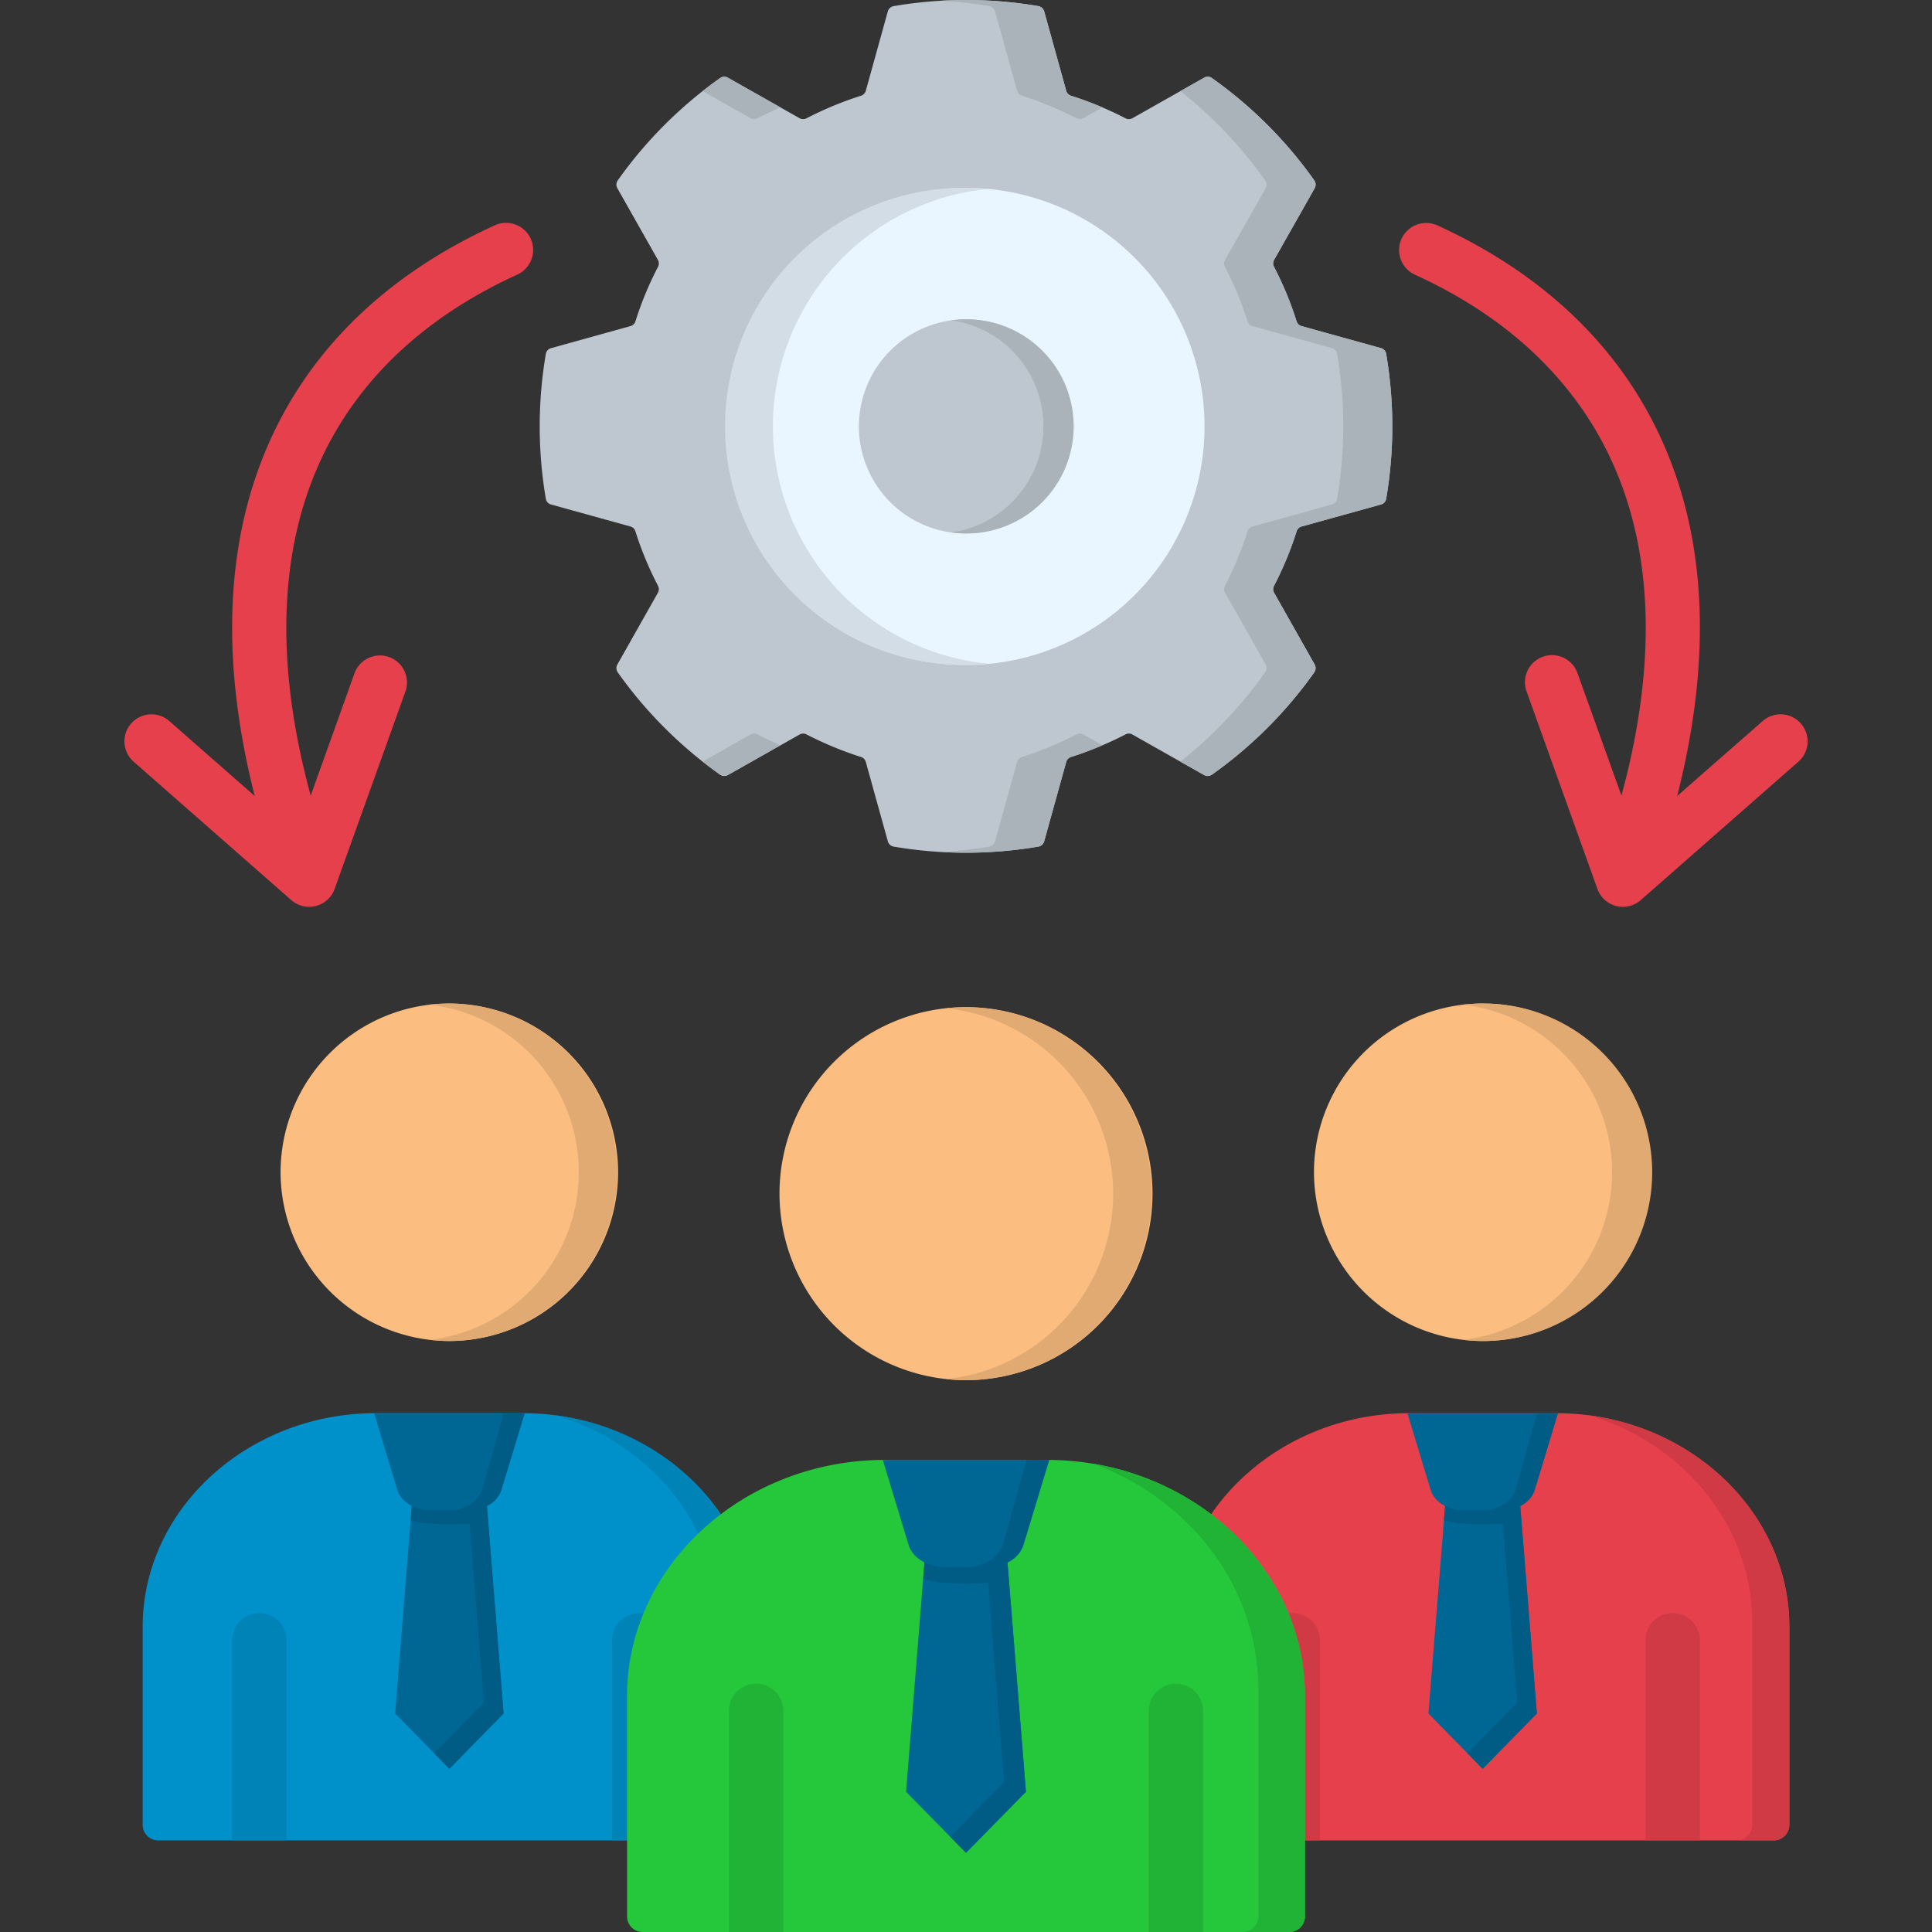
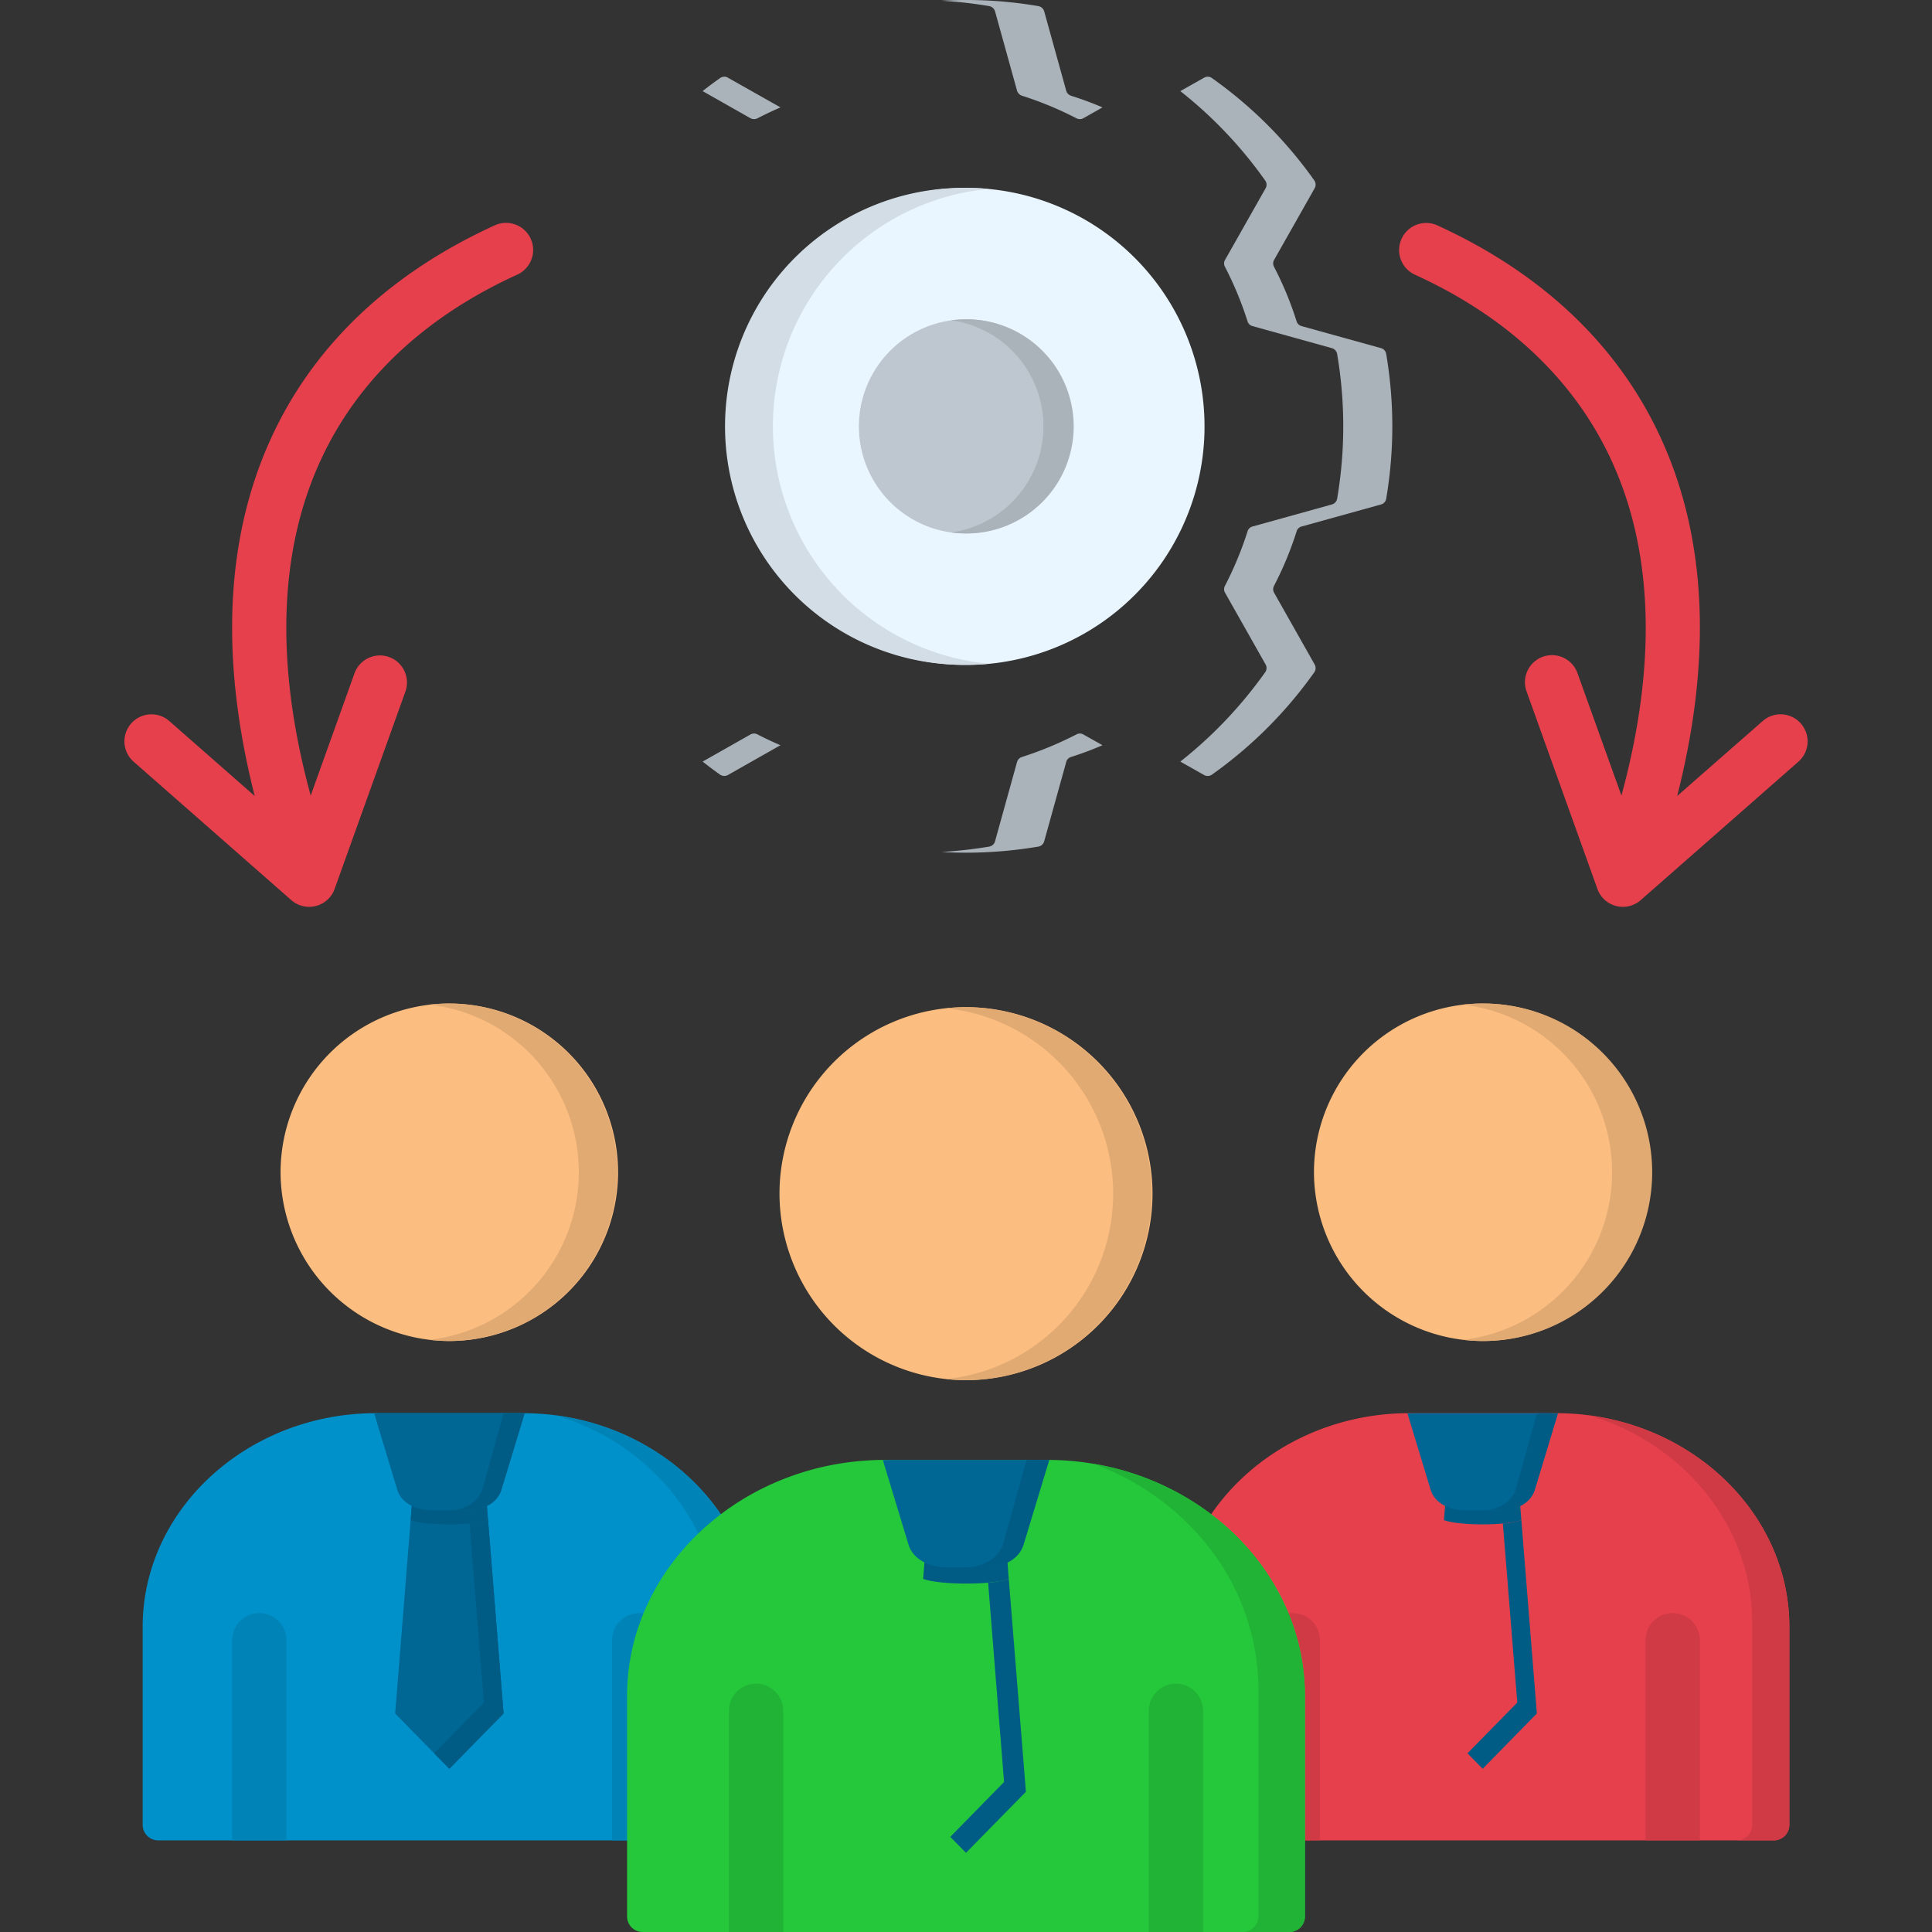
<svg xmlns="http://www.w3.org/2000/svg" id="Layer_1" height="512" viewBox="0 0 512 512" width="512" data-name="Layer 1">
  <rect x="0" y="0" width="512" height="512" fill="#333333" stroke="none" />
  <path d="m41.918 487.724h154.341a4.148 4.148 0 0 0 4.109-4.138v-52.458c0-31.154-27.831-56.625-61.87-56.625h-38.848c-34.01 0-61.841 25.471-61.841 56.625v52.458a4.129 4.129 0 0 0 4.109 4.138z" fill="#0091ca" fill-rule="evenodd" />
  <path d="m162.22 434.684a7.2 7.2 0 1 1 14.4 0v53.04h-14.4zm-100.689 53.04v-53.04a7.2 7.2 0 1 1 14.4 0v53.04z" fill="#0083b6" />
  <path d="m315.745 487.724h154.342a4.129 4.129 0 0 0 4.109-4.138v-52.458c0-31.154-27.832-56.625-61.841-56.625h-38.848c-34.039 0-61.871 25.471-61.871 56.625v52.458a4.148 4.148 0 0 0 4.109 4.138z" fill="#e6404d" fill-rule="evenodd" />
  <path d="m436.077 434.684a7.2 7.2 0 1 1 14.4 0v53.04h-14.4zm-100.689 53.04v-53.04a7.2 7.2 0 1 1 14.4 0v53.04z" fill="#cf3a45" />
  <path d="m392.916 355.385a44.72 44.72 0 1 0 -44.7-44.734 44.837 44.837 0 0 0 44.7 44.734z" fill="#fbbd80" fill-rule="evenodd" />
  <path d="m119.088 355.385a44.72 44.72 0 1 0 -44.734-44.734 44.813 44.813 0 0 0 44.734 44.734z" fill="#fbbd80" fill-rule="evenodd" />
  <path d="m256 365.761a49.427 49.427 0 1 0 -49.427-49.427 49.527 49.527 0 0 0 49.427 49.427z" fill="#fbbd80" fill-rule="evenodd" />
  <path d="m131.154 59.7a7.179 7.179 0 0 1 5.974 13.056c-26.549 12.095-46.128 31.067-55.342 57.063-7.724 21.857-8.219 48.844.553 81.017l11.628-32.465a7.168 7.168 0 0 1 13.494 4.838l-18.681 52.078a7.177 7.177 0 0 1 -11.57 3.265l-41.791-36.692a7.166 7.166 0 1 1 9.442-10.783l22.644 19.876c-8.538-33.6-7.635-62.249.729-85.914 10.579-29.9 32.873-51.641 62.92-65.338z" fill="#e6404d" />
  <path d="m467.144 191.077a7.166 7.166 0 0 1 9.442 10.783l-41.786 36.692a7.177 7.177 0 0 1 -11.57-3.265l-18.681-52.078a7.167 7.167 0 0 1 13.493-4.838l11.658 32.465c8.772-32.29 8.247-59.335.437-81.25-9.238-25.85-28.793-44.793-55.255-56.829a7.179 7.179 0 0 1 5.969-13.057c29.959 13.668 52.195 35.321 62.832 65.1 8.452 23.693 9.384 52.428.787 86.147z" fill="#e6404d" />
  <g fill-rule="evenodd">
    <path d="m119.088 383.1h8.656l5.712 70.993-14.368 14.659-14.367-14.659 5.683-70.993z" fill="#006694" />
    <path d="m129.347 402.86c-3.963 1.486-16.553 1.486-20.517 0l1.57-19.76h17.34z" fill="#005c85" />
    <path d="m139.022 374.562-6.178 20.338c-1.02 3.351-4.867 5.362-9 5.362h-9.5c-4.138 0-8.014-2.011-9.034-5.362l-6.149-20.342c.7-.029 1.428-.059 2.156-.059h35.526c.728 0 1.457.03 2.185.059z" fill="#006694" />
    <path d="m133.485 374.5-4.985 17.9-.583 2.04c-1.02 3.643-4.867 5.829-9 5.829h4.925a11.688 11.688 0 0 0 5.187-1.166 7.089 7.089 0 0 0 3.818-4.2l6.178-20.342c-.728-.029-1.457-.059-2.185-.059zm-9.034 29.26 3.788 47.445-13.172 13.435 4.021 4.109 14.368-14.659-4.109-51.233a20.517 20.517 0 0 1 -4.9.9z" fill="#005c85" />
-     <path d="m392.916 383.1h8.685l5.683 70.993-14.368 14.659-14.367-14.659 5.711-70.993z" fill="#006694" />
    <path d="m403.174 402.86c-3.963 1.486-16.553 1.486-20.516 0l1.6-19.76h17.342z" fill="#005c85" />
    <path d="m412.85 374.562-6.15 20.338c-1.02 3.351-4.9 5.362-9.035 5.362h-9.5c-4.138 0-7.985-2.011-9-5.362l-6.178-20.342c.728-.029 1.456-.059 2.185-.059h35.525c.729 0 1.458.03 2.157.059z" fill="#006694" />
    <path d="m407.342 374.5-5.012 17.9-.554 2.04c-1.02 3.643-4.9 5.829-9.006 5.829h4.9a11.818 11.818 0 0 0 5.217-1.166 7.275 7.275 0 0 0 3.818-4.2l6.149-20.342c-.7-.029-1.428-.059-2.157-.059zm-9.064 29.26 3.818 47.445-13.2 13.435 4.022 4.109 14.368-14.659-4.11-51.233a20.208 20.208 0 0 1 -4.9.9z" fill="#005c85" />
    <path d="m421.214 375.086c24.975 7.461 43.161 29.318 43.161 54.964v53.477a4.18 4.18 0 0 1 -4.109 4.2h9.821a4.129 4.129 0 0 0 4.109-4.138v-52.461c0-28.385-23.111-52.049-52.982-56.042z" fill="#cf3a45" />
    <path d="m147.386 375.086c24.947 7.461 43.132 29.318 43.132 54.964v53.477a4.161 4.161 0 0 1 -4.109 4.2h9.85a4.148 4.148 0 0 0 4.109-4.138v-52.461c0-28.385-23.139-52.049-52.982-56.042z" fill="#0083b6" />
    <path d="m170.293 512h171.419a4.123 4.123 0 0 0 4.109-4.109v-58.432c0-34.418-30.746-62.57-68.369-62.57h-42.9c-37.624 0-68.369 28.152-68.369 62.57v58.432a4.123 4.123 0 0 0 4.11 4.109z" fill="#25c73b" />
-     <path d="m256.003 396.39h9.587l6.295 78.453-15.882 16.174-15.883-16.174 6.294-78.453z" fill="#006694" />
    <path d="m267.339 418.422c-4.372 1.661-18.3 1.661-22.7 0l1.777-22.032h19.174z" fill="#005c85" />
    <path d="m278.034 386.947-6.819 22.47c-1.136 3.73-5.391 5.945-9.967 5.945h-10.491c-4.576 0-8.831-2.215-9.967-5.945l-6.82-22.47c.787-.029 1.6-.058 2.39-.058h39.285c.786 0 1.6.029 2.389.058z" fill="#006694" />
  </g>
  <path d="m304.438 453.394a7.2 7.2 0 1 1 14.4 0v58.606h-14.4zm-111.268 58.606v-58.606a7.2 7.2 0 1 1 14.4 0v58.606z" fill="#21b335" />
  <path d="m272.06 386.889-5.624 20.138-.525 1.865c-1.137 4.051-5.391 6.47-9.967 6.47h5.3a12.774 12.774 0 0 0 5.741-1.283 7.894 7.894 0 0 0 4.226-4.662l6.819-22.47c-.728-.029-1.486-.058-2.244-.058h-3.73z" fill="#005c85" fill-rule="evenodd" />
  <path d="m261.86 419.413 4.226 52.836-14.251 14.542 4.165 4.226 15.882-16.174-4.546-56.421a22.629 22.629 0 0 1 -5.479.991z" fill="#005c85" fill-rule="evenodd" />
  <path d="m317.669 406.823a61.489 61.489 0 0 1 15.825 40.946v60.005a4.186 4.186 0 0 1 -4.109 4.226h12.327a4.123 4.123 0 0 0 4.109-4.109v-58.432a57.474 57.474 0 0 0 -4.342-21.886 63.176 63.176 0 0 0 -20.488-26.258 70.931 70.931 0 0 0 -31.154-13.377 68.7 68.7 0 0 1 27.832 18.885z" fill="#21b335" fill-rule="evenodd" />
-   <path d="m365.959 133.7-21.012 5.829a1.9 1.9 0 0 0 -1.341 1.311 89.108 89.108 0 0 1 -5.974 14.4 1.926 1.926 0 0 0 .029 1.865l10.724 18.972a1.953 1.953 0 0 1 -.087 2.1 113.938 113.938 0 0 1 -27.1 27.1 1.956 1.956 0 0 1 -2.1.117l-18.972-10.725a1.853 1.853 0 0 0 -1.865-.029 95.193 95.193 0 0 1 -14.426 5.974 1.866 1.866 0 0 0 -1.283 1.341l-5.828 20.983a1.942 1.942 0 0 1 -1.574 1.428 114.163 114.163 0 0 1 -38.293 0 1.942 1.942 0 0 1 -1.574-1.428l-5.829-20.983a1.863 1.863 0 0 0 -1.282-1.341 95.151 95.151 0 0 1 -14.426-5.974 1.853 1.853 0 0 0 -1.865.029l-18.972 10.725a1.956 1.956 0 0 1 -2.1-.117 113.961 113.961 0 0 1 -27.1-27.1 1.953 1.953 0 0 1 -.087-2.1l10.722-18.977a1.931 1.931 0 0 0 .029-1.865 89.108 89.108 0 0 1 -5.974-14.4 1.9 1.9 0 0 0 -1.341-1.311l-21.012-5.824a1.867 1.867 0 0 1 -1.4-1.545 114.288 114.288 0 0 1 0-38.323 1.9 1.9 0 0 1 1.4-1.573l20.983-5.829a1.907 1.907 0 0 0 1.37-1.282 89.381 89.381 0 0 1 5.974-14.426 1.932 1.932 0 0 0 -.029-1.865l-10.725-18.948a1.949 1.949 0 0 1 .087-2.1 113.445 113.445 0 0 1 27.1-27.1 1.9 1.9 0 0 1 2.1-.117l18.974 10.724a1.931 1.931 0 0 0 1.865.029 92.179 92.179 0 0 1 14.426-5.975 1.912 1.912 0 0 0 1.282-1.34l5.829-21.012a1.95 1.95 0 0 1 1.574-1.4 114.111 114.111 0 0 1 38.293 0 1.95 1.95 0 0 1 1.574 1.4l5.828 21.012a1.916 1.916 0 0 0 1.283 1.34 92.219 92.219 0 0 1 14.426 5.975 1.931 1.931 0 0 0 1.865-.029l18.975-10.725a1.9 1.9 0 0 1 2.1.117 113.423 113.423 0 0 1 27.1 27.1 1.949 1.949 0 0 1 .087 2.1l-10.726 18.944a1.927 1.927 0 0 0 -.029 1.865 89.381 89.381 0 0 1 5.974 14.426 1.916 1.916 0 0 0 1.341 1.282l21.012 5.829a1.9 1.9 0 0 1 1.4 1.573 114.341 114.341 0 0 1 0 38.323 1.868 1.868 0 0 1 -1.4 1.545z" fill="#bec7cf" fill-rule="evenodd" />
  <path d="m319.214 112.974a63.212 63.212 0 1 1 -63.214-63.182 63.208 63.208 0 0 1 63.211 63.182z" fill="#eaf6ff" fill-rule="evenodd" />
  <path d="m284.388 112.974a28.386 28.386 0 1 1 -28.388-28.356 28.382 28.382 0 0 1 28.385 28.356z" fill="#bec7cf" fill-rule="evenodd" />
  <path d="m200.747 31.345c1.982-1.02 4.022-1.982 6.091-2.885l-13.93-7.869a1.9 1.9 0 0 0 -2.1.117c-1.574 1.107-3.119 2.243-4.6 3.438l12.648 7.17a1.989 1.989 0 0 0 1.894.029zm-7.839 174.042 13.93-7.9c-2.069-.874-4.109-1.836-6.091-2.856a1.908 1.908 0 0 0 -1.894.029l-12.648 7.169c1.486 1.166 3.031 2.332 4.6 3.439a1.956 1.956 0 0 0 2.1.117zm92.354-10.754a95.151 95.151 0 0 1 -14.426 5.974 1.954 1.954 0 0 0 -1.311 1.341l-5.825 20.983a1.944 1.944 0 0 1 -1.544 1.428 123.552 123.552 0 0 1 -12.648 1.428 114.508 114.508 0 0 0 25.645-1.428 1.942 1.942 0 0 0 1.574-1.428l5.828-20.983a1.866 1.866 0 0 1 1.283-1.341 88.9 88.9 0 0 0 8.335-3.118l-5.042-2.827a1.855 1.855 0 0 0 -1.865-.029zm27.538-170.487a113.923 113.923 0 0 1 22.471 23.664 1.9 1.9 0 0 1 .117 2.1l-10.725 18.942a1.854 1.854 0 0 0 -.029 1.865 92.179 92.179 0 0 1 5.975 14.426 1.862 1.862 0 0 0 1.34 1.282l20.983 5.829a1.977 1.977 0 0 1 1.428 1.573 114.341 114.341 0 0 1 0 38.323 1.942 1.942 0 0 1 -1.428 1.545l-20.983 5.829a1.848 1.848 0 0 0 -1.34 1.311 91.9 91.9 0 0 1 -5.975 14.4 1.853 1.853 0 0 0 .029 1.865l10.725 18.972a1.9 1.9 0 0 1 -.117 2.1 114.622 114.622 0 0 1 -22.471 23.659l6.295 3.556a1.956 1.956 0 0 0 2.1-.117 113.938 113.938 0 0 0 27.1-27.1 1.953 1.953 0 0 0 .087-2.1l-10.721-18.97a1.926 1.926 0 0 1 -.029-1.865 89.108 89.108 0 0 0 5.974-14.4 1.9 1.9 0 0 1 1.341-1.311l21.012-5.829a1.868 1.868 0 0 0 1.4-1.545 114.341 114.341 0 0 0 0-38.323 1.9 1.9 0 0 0 -1.4-1.573l-21.012-5.829a1.916 1.916 0 0 1 -1.341-1.282 89.381 89.381 0 0 0 -5.974-14.426 1.927 1.927 0 0 1 .029-1.865l10.724-18.943a1.949 1.949 0 0 0 -.087-2.1 113.423 113.423 0 0 0 -27.1-27.1 1.9 1.9 0 0 0 -2.1-.117zm-49.1-21.128 5.829 21.012a2.009 2.009 0 0 0 1.311 1.34 92.179 92.179 0 0 1 14.426 5.975 1.933 1.933 0 0 0 1.865-.029l5.042-2.856c-2.711-1.166-5.479-2.186-8.335-3.09a1.916 1.916 0 0 1 -1.283-1.34l-5.832-21.012a1.95 1.95 0 0 0 -1.574-1.4 112.766 112.766 0 0 0 -25.649-1.427 115.679 115.679 0 0 1 12.648 1.428 1.952 1.952 0 0 1 1.544 1.4z" fill="#abb3ba" fill-rule="evenodd" />
  <path d="m262.006 50.055a63.208 63.208 0 0 0 0 125.839 58.337 58.337 0 0 1 -6 .291 63.2 63.2 0 1 1 0-126.393c2.039 0 4.021.088 6 .263z" fill="#d3dde6" fill-rule="evenodd" />
  <path d="m276.519 112.974a28.409 28.409 0 0 1 -24.451 28.126 29.069 29.069 0 0 0 3.935.262 28.371 28.371 0 1 0 0-56.741 29.069 29.069 0 0 0 -3.935.262 28.38 28.38 0 0 1 24.451 28.094z" fill="#abb3ba" fill-rule="evenodd" />
  <path d="m387.729 266.237a44.721 44.721 0 0 1 0 88.828 43.488 43.488 0 0 0 5.187.32 44.72 44.72 0 1 0 0-89.439 43.513 43.513 0 0 0 -5.187.291zm-273.857 0a44.717 44.717 0 0 1 0 88.828 43.99 43.99 0 0 0 5.216.32 44.72 44.72 0 0 0 0-89.439 44.014 44.014 0 0 0 -5.216.291zm136.914.962a49.409 49.409 0 0 1 0 98.27 51.624 51.624 0 0 0 5.217.292 49.427 49.427 0 0 0 0-98.853 51.624 51.624 0 0 0 -5.217.291z" fill="#e2aa73" fill-rule="evenodd" />
</svg>